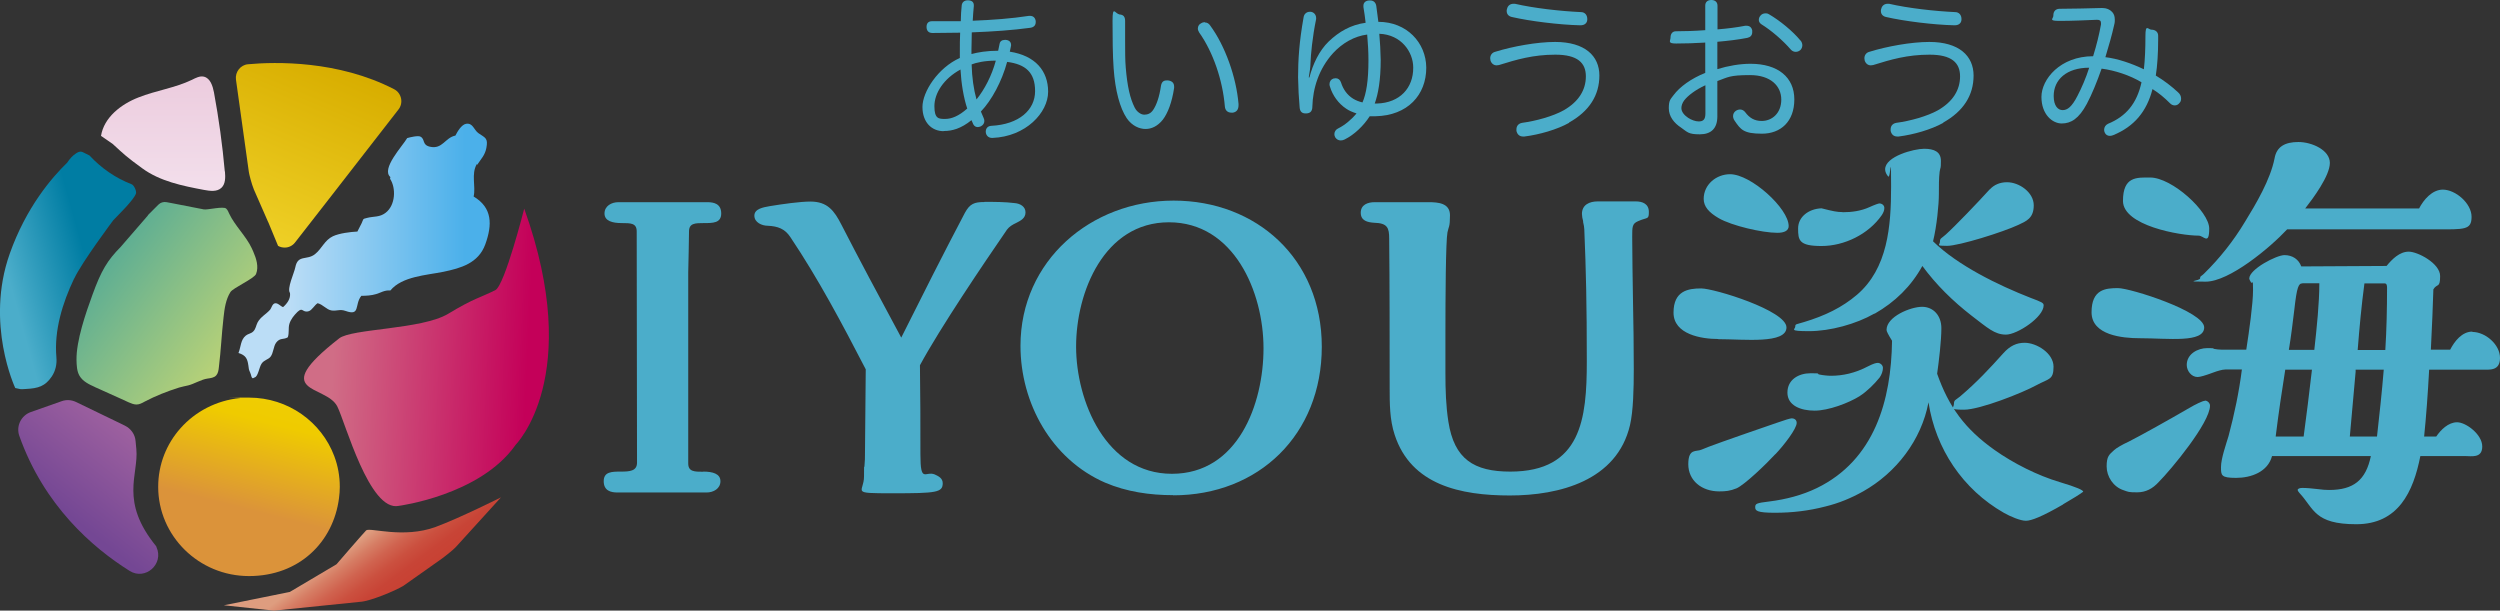
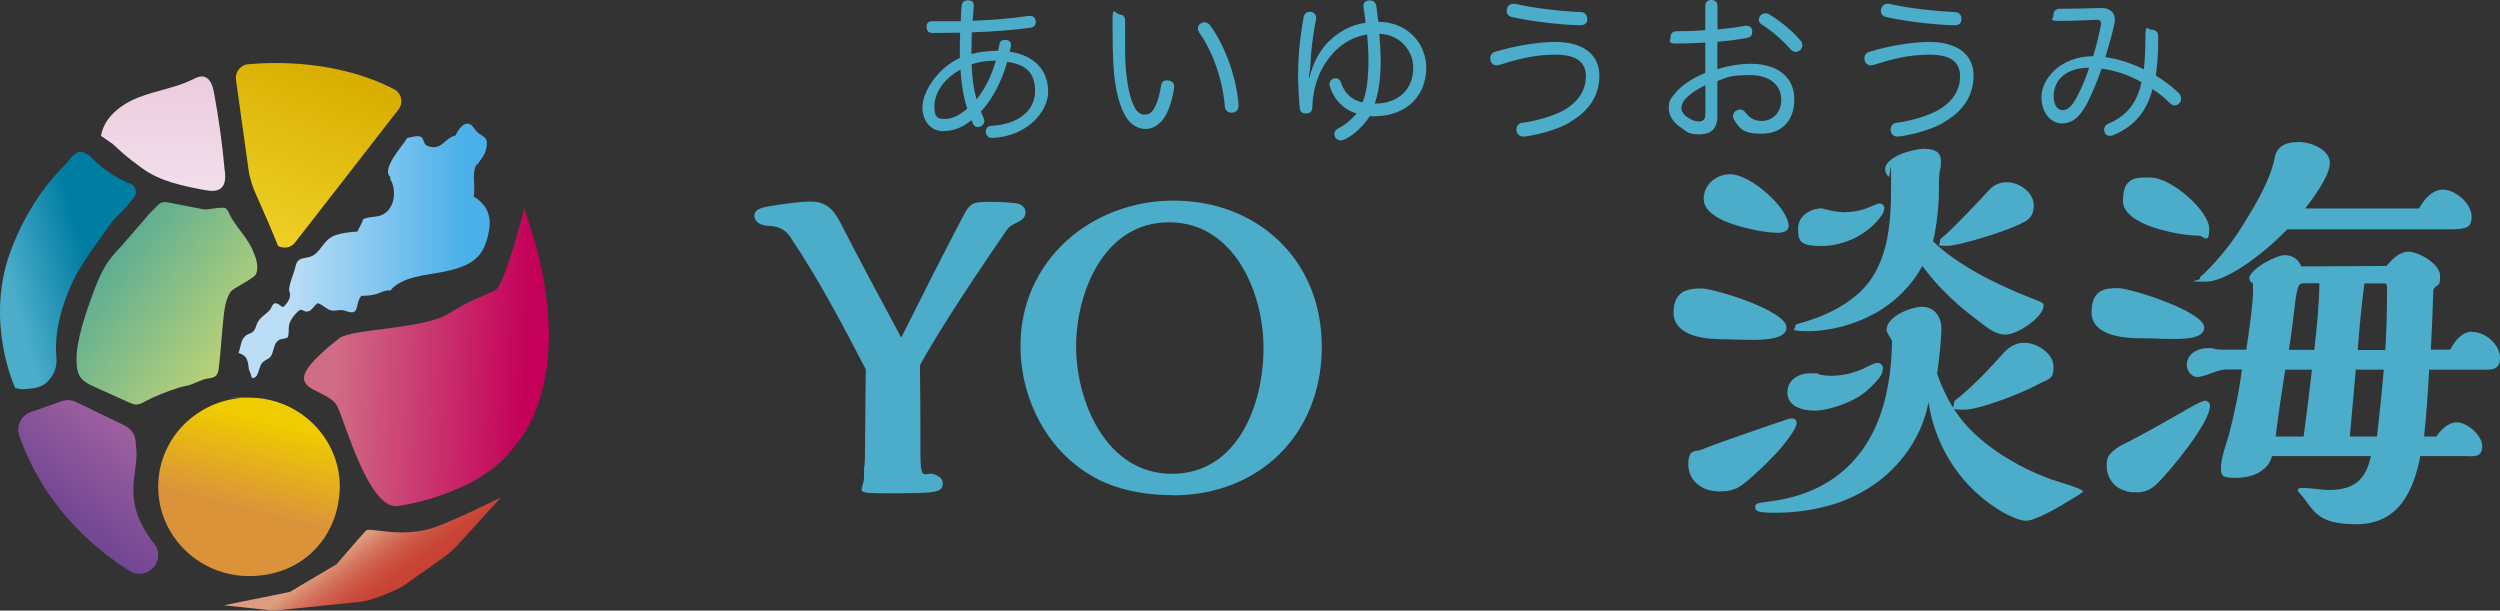
<svg xmlns="http://www.w3.org/2000/svg" id="_レイヤー_1" data-name="レイヤー_1" version="1.1" viewBox="0 0 1591.4 388.7">
  <rect x="0" y="0" width="1591.4" height="388.7" fill="#333333" stroke="none" />
  <defs>
    <style>
      .st0 {
        fill: url(#_名称未設定グラデーション_113);
      }

      .st1 {
        fill: #4badca;
      }

      .st2 {
        fill: url(#_名称未設定グラデーション_189);
      }

      .st3 {
        fill: url(#_名称未設定グラデーション_36);
      }

      .st4 {
        fill: url(#_新規グラデーションスウォッチ_1);
      }

      .st5 {
        fill: url(#_名称未設定グラデーション_179);
      }

      .st6 {
        fill: url(#_名称未設定グラデーション_155);
      }

      .st7 {
        fill: url(#_新規グラデーションスウォッチ_2);
      }

      .st8 {
        fill: url(#_名称未設定グラデーション_21);
      }

      .st9 {
        fill: url(#_名称未設定グラデーション_53);
      }
    </style>
    <linearGradient id="_名称未設定グラデーション_179" data-name="名称未設定グラデーション 179" x1="226.3" y1="345.1" x2="251" y2="378.1" gradientUnits="userSpaceOnUse">
      <stop offset="0" stop-color="#de9d7f" />
      <stop offset=".2" stop-color="#d67d64" />
      <stop offset=".4" stop-color="#d0634f" />
      <stop offset=".6" stop-color="#cb503f" />
      <stop offset=".8" stop-color="#c84436" />
      <stop offset="1" stop-color="#c84133" />
    </linearGradient>
    <linearGradient id="_名称未設定グラデーション_21" data-name="名称未設定グラデーション 21" x1="148.4" y1="224.1" x2="69.2" y2="165.9" gradientUnits="userSpaceOnUse">
      <stop offset="0" stop-color="#b9d277" />
      <stop offset="1" stop-color="#5eae93" />
    </linearGradient>
    <linearGradient id="_名称未設定グラデーション_36" data-name="名称未設定グラデーション 36" x1="139.1" y1="208.4" x2="227.1" y2="-.6" gradientUnits="userSpaceOnUse">
      <stop offset=".1" stop-color="#f6db33" />
      <stop offset=".8" stop-color="#d8ae00" />
    </linearGradient>
    <linearGradient id="_名称未設定グラデーション_155" data-name="名称未設定グラデーション 155" x1="179.7" y1="226.4" x2="144.3" y2="365.8" gradientUnits="userSpaceOnUse">
      <stop offset="0" stop-color="#fff241" />
      <stop offset="0" stop-color="#fdef3c" />
      <stop offset="0" stop-color="#f7df22" />
      <stop offset=".1" stop-color="#f2d40f" />
      <stop offset=".2" stop-color="#efcd03" />
      <stop offset=".3" stop-color="#efcb00" />
      <stop offset=".7" stop-color="#db933a" />
    </linearGradient>
    <linearGradient id="_名称未設定グラデーション_189" data-name="名称未設定グラデーション 189" x1="88.5" y1="273.2" x2="39.4" y2="334.6" gradientUnits="userSpaceOnUse">
      <stop offset="0" stop-color="#a062a0" />
      <stop offset=".9" stop-color="#744794" />
    </linearGradient>
    <linearGradient id="_名称未設定グラデーション_53" data-name="名称未設定グラデーション 53" x1="103.8" y1="121.6" x2="103.8" y2="48.8" gradientUnits="userSpaceOnUse">
      <stop offset=".1" stop-color="#f2ddea" />
      <stop offset="1" stop-color="#ecccde" />
    </linearGradient>
    <linearGradient id="_名称未設定グラデーション_113" data-name="名称未設定グラデーション 113" x1="151.8" y1="159.8" x2="312.1" y2="159.8" gradientUnits="userSpaceOnUse">
      <stop offset=".2" stop-color="#bbddf6" />
      <stop offset=".9" stop-color="#4bb0ea" />
    </linearGradient>
    <linearGradient id="_新規グラデーションスウォッチ_1" data-name="新規グラデーションスウォッチ 1" x1="198.4" y1="223" x2="336" y2="229.5" gradientUnits="userSpaceOnUse">
      <stop offset=".1" stop-color="#d06d86" />
      <stop offset="1" stop-color="#c40059" />
    </linearGradient>
    <linearGradient id="_新規グラデーションスウォッチ_2" data-name="新規グラデーションスウォッチ 2" x1="-26.3" y1="189.2" x2="55.2" y2="166.6" gradientUnits="userSpaceOnUse">
      <stop offset=".4" stop-color="#4badca" />
      <stop offset="1" stop-color="#007da3" />
    </linearGradient>
  </defs>
  <g>
    <path class="st1" d="M600.7,83.5c-7.7,0-13.5-5.7-13.5-15.4s9.9-25,23.8-31.2c0-1.4,0-2.8,0-4.3,0-4,0-7.9.2-11.8-5.6,0-11.7.2-17.6.2-2.6,0-3.8-1.5-3.8-3.9s1.3-3.6,3.5-3.6h5.2c4.3,0,8.6,0,13.1,0,0-3.5.3-7,.6-10.1.2-1.9,1.6-3.2,3.8-3.2h.5c2.4.2,3.4,1.3,3.4,3.2v.5c-.3,2.9-.5,6-.7,9.3,12.7-.5,24.8-1.4,35.8-3.1h.7c2,0,3.3,1.2,3.6,3.3v.7c0,2-1.2,3.3-3.5,3.6-11,1.5-23.6,2.4-37.2,2.9,0,3.7-.2,7.3-.2,11.1v2.7c4.1-1.1,9.7-2.1,17-2.1.4-1.7.7-3.2.9-4.4.3-1.6,1.5-2.5,3.3-2.5s.5,0,.8,0c2,.2,3.2,1.4,3.2,3.1v.6c-.2,1.2-.5,2.5-.8,3.8,16.2,2.5,24.4,12.2,24.4,25.5s-14.2,28.6-35.5,29.4h-.2c-2.4,0-3.9-1.7-4-3.8v-.2c0-2.3,1.5-3.6,3.5-3.7,17.7-.9,27.9-10.1,27.9-22.1s-6.2-17.1-17.8-18.6c-3.3,12.3-9.8,24.4-16.7,31.6.5,1.2,1,2.5,1.7,4,.3.6.5,1.3.5,2,0,1.4-.7,2.6-2.2,3.4-.7.3-1.4.5-2,.5-1.2,0-2.2-.6-2.8-1.7-.4-.8-.8-1.8-1.2-2.7-6.7,5.4-12.3,6.9-17.6,6.9ZM611.5,44.2c-10.9,5.9-16.7,15.2-16.7,23.4s2.9,8.1,6.9,8.1,8.6-1.8,14-6.6c-2.3-6.9-3.8-15.9-4.3-25ZM633.9,38.6c-7.2,0-12.6,1.3-15.4,2.4.2,8.2,1.3,15.9,3.1,22.3,5.1-6.3,9.7-15.1,12.3-24.7Z" />
    <path class="st1" d="M712.2,9.2c3.2,0,4,1.7,4,4.2v12.7c0,6.4,0,12.3.4,16.9,1,11.9,2.7,19.6,5.7,25.5,1.3,2.6,3.9,4.5,6.1,4.5s4.2-.8,5.7-3.1c2.1-3.1,3.9-8.2,4.9-15.1.4-2.5,1.5-3.6,3.6-3.6s.7,0,1,0c2.3.3,3.8,1.5,3.8,3.9s0,.6,0,.9c-1.4,9.2-4,16-7.2,20.2-3.4,4.2-7.2,5.9-11,5.9s-8.6-1.9-12-6.9c-4.3-6.5-7.3-17.3-8.3-31.7-.6-7.9-.7-19.6-.7-30.2s1.7-4.2,4.5-4.2ZM767,14.3c1.3,0,2.5.6,3.4,2,9.5,12.9,16.6,32.9,18,49.9v.7c0,2.6-1,4.3-3.5,4.8-.4,0-.8,0-1.1,0-2.3,0-3.9-1.4-4.1-3.9-1.4-16.7-7.4-34.5-16.4-47.2-.5-.8-.8-1.7-.8-2.5,0-1.4.8-2.7,2.1-3.3.8-.5,1.6-.7,2.4-.7Z" />
    <path class="st1" d="M833.5,49.4c2.2-8.6,6.3-17.2,12.3-23,6.5-6.2,14-10.6,23.5-11.9-.3-3.4-.9-6.7-1.4-10,0-.3,0-.6,0-.9,0-1.9,1.4-3.2,3.6-3.3.3,0,.6,0,.8,0,2,0,3.5,1.3,3.8,3.6.4,3.2.8,6.5,1.3,10,18,0,30.4,13.2,30.5,29.2,0,17.3-11.8,30.5-32.4,30.9h-3.6c-3.9,6.1-10,11.9-16,14.8-.8.4-1.6.6-2.4.6-1.4,0-2.6-.6-3.5-1.9-.4-.7-.6-1.4-.6-2.1,0-1.5.9-3,2.5-3.7,4.1-2,8.5-5.7,11.6-9.5-2.5-.8-4.9-1.8-6.7-3.1-4.8-3.2-8.5-8.3-10.2-13.9-.2-.5-.3-1.1-.3-1.6,0-1.8,1-3.1,2.5-3.6.5,0,1-.2,1.4-.2,1.6,0,2.8.9,3.4,2.6,1.4,4.5,4,8.1,7.7,10.4,1.8,1.1,3.8,1.9,6,2.4,2.4-5.5,3.8-13.7,3.8-26.8,0-5.2-.3-10.8-.8-16.4-8.1,1-15.8,5.4-21.7,11.8-9,9.9-12.9,22.3-13.2,34,0,2.7-1.1,4.3-3.8,4.4h-.6c-2.1,0-3.5-1.1-3.7-3.8-.5-5.3-.9-12.8-1-19.2,0-10.9.7-22.4,3.5-38.1.3-2.3,2-3.6,4-3.6h.6c2.1.3,3.4,2,3.4,4v.6c-2.4,11.7-3.4,22.6-3.6,28.2,0,2.4-.6,6.1-1.1,9h.6ZM878,21.4c.5,5.5.8,11.3.9,16.8,0,12.8-1.6,21.6-3.8,27.7h1.6c14.4-.5,23-9.9,22.9-22.9,0-10-7.7-21-21.6-21.5Z" />
    <path class="st1" d="M998.8,78.2c-7.7,4.3-18.9,7.5-28.4,8.7-.3,0-.6,0-.9,0-2.3,0-3.7-1.4-4.2-3.6,0-.3,0-.7,0-1,0-2.1,1.3-3.7,3.6-4.1,8.9-1.2,19.7-4.2,26.5-8,9.6-5.5,14.1-13,14.1-21.6s-5.3-13.8-19.4-13.8-24.7,3.1-35.9,6.6c-.5,0-1,.2-1.5.2-1.7,0-3.2-1-3.9-3,0-.5-.2-1-.2-1.5,0-2,1.2-3.6,3.1-4.1,11.2-3.5,26.8-6.3,38.2-6.3,19,0,28.2,8.9,28.2,21.4s-6.4,22.7-19.3,29.9ZM959.1,7c0-.4,0-.8.2-1.3.5-2.2,2.1-3.3,4.2-3.3h.8c12.1,2.8,28.9,4.7,42,5.3,2.6,0,4.1,1.9,4.1,4.4v.2c0,2.4-1.7,3.8-4.3,3.8h-.3c-13.1-.3-31.8-2.6-43.5-5.3-2.1-.5-3.2-1.9-3.2-3.8Z" />
    <path class="st1" d="M1085.5,27.1c-6.3.4-12.9.6-18.6.6s-3.5-1.7-3.5-3.9,1.2-3.9,3.4-3.9c5.6,0,12.1-.2,18.7-.7V3.5c0-2.3,1.6-3.5,3.9-3.5s3.9,1.3,3.9,3.6v15.1c6.4-.5,12.5-1.3,17.6-2.3.4,0,.7,0,1,0,1.8,0,3.1,1,3.5,3,0,.4,0,.8,0,1.1,0,2-1.2,3.2-3.1,3.6-5.6,1.1-12.2,1.9-19.1,2.5v17.4c6.9-2.1,14.3-3.4,21.1-3.4,17.5,0,27.9,8.6,27.9,22.7s-8.7,21.8-20.6,21.8-13.6-2.7-17.5-8.4c-.6-.9-.9-1.9-.9-2.8,0-1.3.6-2.5,1.7-3.3.9-.6,1.8-.9,2.8-.9s2.4.5,3.3,1.8c2.6,3.5,5.8,5.5,10.4,5.5,6.7,0,12.5-5,12.5-13.6s-6.7-15.6-19.9-15.6-14.1,1.4-20.8,3.8v22.5c0,7.6-3.9,11.4-11.2,11.4s-7.8-1.4-11.8-4.2c-4.6-3-7.9-7.2-7.9-12.4s1.1-5.7,3-8.3c3.9-5.3,11.2-10.6,20.2-14.2v-19.2ZM1085.5,54.3c-6.3,2.9-11.1,6.6-13.4,9.6-1.2,1.6-1.8,3.4-1.8,4.9,0,2.4,1.9,4.6,4.3,6.2,2.1,1.4,4.8,2.3,6.7,2.3,3,0,4.3-1.3,4.3-5.1v-17.9ZM1146.2,25.8c.7.9,1.1,2,1.1,3s-.4,2.2-1.2,3c-.9.8-1.9,1.2-3,1.2s-2.2-.4-3.1-1.4c-5.1-5.9-12.4-12.2-18.7-16.1-1.1-.7-1.7-1.7-1.7-2.8s.3-1.8,1-2.7c.8-1,1.9-1.5,3.2-1.5s1.6.2,2.3.6c6.7,3.9,15,10.6,20,16.7Z" />
    <path class="st1" d="M1237,78.2c-7.7,4.3-18.9,7.5-28.4,8.7-.3,0-.6,0-.9,0-2.3,0-3.7-1.4-4.2-3.6,0-.3,0-.7,0-1,0-2.1,1.3-3.7,3.6-4.1,8.9-1.2,19.7-4.2,26.5-8,9.6-5.5,14.1-13,14.1-21.6s-5.3-13.8-19.4-13.8-24.7,3.1-35.9,6.6c-.5,0-1,.2-1.5.2-1.7,0-3.2-1-3.9-3,0-.5-.2-1-.2-1.5,0-2,1.2-3.6,3.1-4.1,11.2-3.5,26.8-6.3,38.2-6.3,19,0,28.2,8.9,28.2,21.4s-6.4,22.7-19.3,29.9ZM1197.3,7c0-.4,0-.8.2-1.3.5-2.2,2.1-3.3,4.2-3.3h.8c12.1,2.8,28.9,4.7,42,5.3,2.6,0,4.1,1.9,4.1,4.4v.2c0,2.4-1.7,3.8-4.3,3.8h-.3c-13.1-.3-31.8-2.6-43.5-5.3-2.1-.5-3.2-1.9-3.2-3.8Z" />
    <path class="st1" d="M1337.4,15.6c0-.4,0-.7,0-1,0-1.4-.8-2-2.4-2h-.3c-7.1.3-16,.7-23.6.7s-3.9-1.3-4-3.5v-.2c0-2.5,1.6-3.9,3.7-4,8.7,0,18.2-.3,26.7-.5h.8c2.6,0,4.7.9,6.2,2.5,1.1,1.2,1.7,2.7,1.7,4.9s-.2,2.4-.5,3.8c-1.3,5.8-3.3,12.9-5.5,20.1,7.8.9,16.8,4,24.5,7.7.7-6.1,1-13.1,1-21.2s1.7-4,3.9-4,4.2,1.3,4.2,3.8v2.4c0,8.7-.5,16.6-1.5,23,5.3,3.2,9.9,6.7,14.2,10.7,1.3,1.1,1.9,2.6,1.9,3.9s-.3,2.1-1,2.8c-.8,1.1-1.9,1.6-3,1.6s-2.1-.4-3-1.3c-3.4-3.4-6.9-6.4-11.2-9.1-3.7,14.4-11.7,23.8-24.9,29.3-.8.3-1.5.5-2.2.5-1.5,0-2.7-.7-3.3-2.1-.3-.6-.4-1.2-.4-1.8,0-1.7,1-3.1,2.5-3.8,11.4-4.7,18.3-12.8,21.3-26.4-7.2-4.4-16.9-7.6-25.4-8.7-2.9,8.3-6.2,16.4-9.4,22.4-5.1,9.5-10.1,12.5-16,12.5s-12.9-5.7-12.9-16.9,11.9-25.9,32.9-25.9c2.2-7.1,3.9-14,5-20.2ZM1307.3,61.1c0,6.3,2.7,9,5.7,9s5.8-2,9.4-9c2.7-5.2,5.4-11.4,7.5-18-14.4,0-22.6,7.6-22.6,18Z" />
  </g>
  <g>
    <g>
      <path class="st5" d="M233.1,337.6c-2,2-18.9,21.6-18.9,21.6l-29.7,17.6-42,8.5,31.9,3.4,54.9-5.6c6.1-.3,22.3-7,27.5-10.2l22.8-16.1c1.9-1.2,9-6.8,10.5-8.5l28.8-31.7s-26.1,13.1-41.5,18.8c-20.5,7.6-42.2.2-44.2,2.2Z" />
      <path class="st8" d="M94.1,137l6.7-6.7c1.4-1.4,3.3-2,5.3-1.6s2.1.4,3.2.6c8,1.5,12.6,2.5,20.5,4,2.4.4,12.5-2.2,14.2-.5.9.9,1.4,2,1.9,3.2,3.5,7.5,10.8,14.4,14.3,21.9.3.7.7,1.4,1,2.2,2,4.6,3.6,9.7,1.8,14.3-1.1,2.9-14.7,8.9-16.3,11.5-3,4.7-3.8,10.6-4.4,16.2-1.3,11.4-1.6,20.5-3,31.9-.2,1.8-.5,3.7-1.7,5-1.4,1.5-3.6,1.7-5.6,2-3.7.5-8.5,3.4-12.1,4.3-1.5.4-4.4.9-5.9,1.4-7.6,2.4-15,5.3-22,9-1.6.9-3.3,1.8-5.1,1.8-1.7,0-3.4-.7-5-1.4-1.6-.7-3.2-1.5-4.8-2.2-5.3-2.4-10.7-4.8-16-7.2-.2,0-.4-.2-.6-.3-3.8-1.7-7.8-3.6-9.9-7.2-1.7-3-1.8-6.5-1.9-10-.2-12.3,5.9-29.9,10.1-41.4,5.6-15.5,9.5-22,18-30.6l17.4-20.1Z" />
      <path class="st3" d="M170.8,141.5l6.2,15c1.4.8,2.8,1.1,4.3,1.1,2.4,0,4.8-1.1,6.4-3.1l23.3-29.9,42.5-54.7c3.5-4.2,2.2-10.6-2.6-13.1-35.6-18.4-75.6-17.5-93-15.9-4.8.4-8.3,4.9-7.7,9.7l8.2,58.8c.2,1.5,1.7,7.5,3.2,11.2l9.2,21Z" />
      <path class="st6" d="M212.8,290.4c-8.1-21.7-29.3-37.3-54.3-37.3s-3.9,0-5.8.3c-15,1.5-28.4,8.6-37.8,19.2-8.9,10-14.2,23-14.2,37.3,0,31.3,25.9,56.8,57.8,56.8s53.7-21.6,57.3-49.6c.3-2.3.5-4.7.5-7.2,0-6.8-1.2-13.4-3.5-19.5Z" />
      <path class="st2" d="M99.7,348.4c-.1-.2-.2-.5-.3-.7-23.4-28.7-11.1-45.4-12.6-61.7-.2-1.9-.3-3.7-.5-5.2-.3-4.2-2.9-7.9-6.7-9.8l-1.6-.8-29.6-14.3c-2.9-1.4-6.2-1.6-9.2-.5l-19.6,6.9c-6.2,2.2-9.5,9-7.3,15.2,15.7,44.2,46.4,71,70.2,85.9,10,6.3,22-4.4,17.1-15.1Z" />
      <path class="st9" d="M143.1,109.2c-1.5-16.9-3.8-33.7-6.9-50.4-.8-4.1-2.3-9-6.4-10-2.6-.6-5.2.8-7.6,2-10.8,5.2-22.9,6.8-34,11.2-11.1,4.3-22,12.7-23.9,24.5l7.4,5.1c7.4,6.8,8.9,8.3,18.8,15.5,11.3,8.3,25.6,11.2,39.4,13.8,3.8.7,8.2,1.3,11-1.3,2.7-2.5,2.6-6.7,2.3-10.4Z" />
    </g>
    <path class="st0" d="M161,240.8c-1.2-.4-.9-1.8-1.7-3.5-1-2.2-.9-2.4-1.2-4.7-.6-4.3-1.7-6.5-6.3-7.9,1.6-3.9,1.3-8.4,4.7-11.1,1.5-1.2,3.3-1.2,4.7-2.6,1.7-1.7,1.7-3.7,2.8-5.8,1.9-3.5,5.4-5.2,7.8-7.9,1.1-1.2,1.4-3.7,3.1-4.2,1.9-.5,3.7,1.9,5.3,2.4,2.6-2.3,4.9-5.4,4.4-9-2.1-2.8,2.7-12.7,3.4-16.4,1.6-8.2,7.3-4.2,12.5-8.3,4.4-3.5,6.1-8.9,11.4-11.4,4-1.9,11.2-2.8,15.6-3,.9-1.8,1.8-3.4,2.7-5.3,1.4-2.9.3-2.6,3.5-3.4,4.2-1.1,7.9-.3,11.7-3.2,6.4-4.8,6.8-15.8,2.9-21.7,0-.4.2-.7.2-1.1-6.1-5.2,7.9-19.9,10.7-24.8,1.7-.5,7-1.8,8.5-.9,3.1,1.7.8,5.2,6,6.4,8,1.8,9.6-5.8,16.2-7.1,1.3-2.6,3.9-7,6.8-7.5,4.4-.7,4.9,3.9,7.9,6,4.4,3,6.2,3.1,5,9.4-.9,4.7-3.5,7.1-5.9,10.8,0,.3,0,.3,0,0,.1-.3,0-.4-.2-.5-3.7,6.4-.5,14.1-2,20.6,11.9,7.1,12,17.8,7.4,30.5-4.4,12-15.6,15.1-26.6,17.4-10.8,2.2-26.4,2.9-33.8,11.9-3.8-.3-6,1.4-9.1,2.3-2.9.9-6.4,1.1-9.4,1.1-4.5,5.7-.4,13.1-10.1,9.6-3.6-1.3-5.7.3-9-.3-3.2-.6-5.2-3.7-8.7-4.6-2,1.2-3.6,4.5-5.7,5.1-4.1,1.2-3.6-3-7.2.5-2.1,2.1-4.2,4.6-5.1,7.6-.8,2.8,0,5.7-1,8.5-2.8,1.7-4.9.1-7.4,3.4-1.8,2.4-1.7,6.6-3.6,9-1.4,1.8-4.1,2-5.7,4.4-1.5,2.2-2.2,8.1-4.3,8.7l-1.4.7Z" />
    <path class="st4" d="M328,283.4s44.1-43.5,5.7-150.6c0,0-12.4,48.9-18.4,51.9-9.8,4.9-13.4,5-30.1,15.1-16.7,10-61.3,9.3-69.3,15.6-45.7,35.7-8.4,29.2-1.2,43.3,5.1,10,20.5,67.4,39.2,63.3,0,0,51.5-6.7,74.1-38.5Z" />
    <path class="st7" d="M47.2,177.3c-7.4,15.5-12.8,33-11.3,50.1.4,4.3-.5,8.6-2.9,12.2-4.2,6.3-8.7,7.6-16.4,8-1.3,0-3.3.4-4.6-.1l-2.3-.5s-19.3-41-3.5-85.5c10.4-29.4,26.7-48.4,36.6-58,1.6-2.4,3.4-4.5,5.8-6s3.5-1,5.2-.1l3.2,1.6c7.4,8,16.6,14.4,26.8,18.3,1.5.6,3.1,4.1,2.8,5.7-1,4-12.5,15-14.5,17.2,0,0-19.8,26.4-24.9,37.2Z" />
  </g>
  <g>
    <path class="st1" d="M626.7,128.5c6.4,0,13.1,0,19.4.8,3.2.3,6.7,2.1,6.7,5.9s-3.2,5.3-5.9,6.7c-2.4,1.1-4.5,2.4-5.9,4.3-15.2,22.1-42.4,62.3-55.4,86.3.3,19.2.3,37.8.3,56.7s3.2,10.4,9.1,12.8c2.4,1.1,5.1,2.4,5.1,5.6,0,5.9-4,6.4-31.7,6.4s-18.4-.3-18.4-10.7,0-3.7.3-6.9c.3-3.2.3-5.1.3-6.7l.5-54.6c-14.9-28.8-30.1-57.5-48-84.2-3.5-5.3-8-6.9-14.4-7.2-3.7,0-8.5-2.1-8.5-6.4s5.3-5.3,9.9-6.1c8-1.3,19.2-2.9,25.8-2.9,10.9,0,15.2,5.9,19.7,14.7,11.2,21.8,22.9,43.7,38.1,71.9,13.3-26.6,26.6-53,40.5-79.4,3.2-5.9,6.1-6.9,12.5-6.9Z" />
    <path class="st1" d="M746.8,315.2c-14.9,0-29.6-2.1-43.4-8-34.1-14.9-53.8-50.6-53.8-87.1,0-54.1,44.8-92.4,97.5-92.4s94.3,37,94.3,93-40.2,94.6-94.6,94.6ZM804.3,221.7c0-36-18.9-80.2-60.2-80.2s-59.1,44.5-59.1,79.1,18.9,81,61,81,58.3-44.5,58.3-79.9Z" />
-     <path class="st1" d="M1007.8,141c-.5-1.9-.8-3.5-.8-4.8,0-5.9,4.8-8,10.1-8h24.2c4.3,0,8.3,1.6,8.3,6.7s-.8,3.2-6.9,5.9c-3.7,1.6-3.7,3.5-3.7,9.9,0,10.1.3,27.7.5,40.8.3,12.8.5,30.9.5,43.4s-.3,26.6-2.4,35.7c-8.3,35.4-45,44.8-76.5,44.8s-62.9-6.7-73.3-38.6c-3.2-9.6-3.2-20-3.2-30.1,0-29.6,0-66.3-.3-94.8,0-6.9-1.1-9.9-9.6-10.1-4.3-.3-8.5-1.3-8.5-6.4s4.5-6.7,8.8-6.7h34.4c5.9,0,13.6.5,13.6,8.3s-.8,6.9-1.6,10.9c-1.1,5.6-1.3,41.8-1.3,64.7v25c0,10.4.3,20.8,1.9,30.9,3.7,23.7,16.2,31.7,39.4,31.7,45.3,0,48.7-33.8,48.7-70.1s-.5-58.1-1.6-84.2c0-.8-.3-2.9-.8-4.8Z" />
    <path class="st1" d="M1093.8,215.8c-10.7,0-28.5-2.9-28.5-16.8s9.3-15.4,17.6-15.4,54.3,14.1,54.3,24.8-26.9,7.5-43.4,7.5ZM1130.1,289.1c-5.6,6.1-19.7,19.7-24.8,21.8-4,1.6-6.7,1.9-10.9,1.9-11.2,0-19.7-6.9-19.7-17.3s5.1-7.7,8.5-9.3c3.5-1.6,16-6.1,47.7-17,5.3-1.9,8.8-2.9,9.6-2.9,1.9,0,3.2,1.1,3.2,2.9,0,3.7-8,14.1-13.6,20ZM1138.6,143.9c0,2.9-2.7,4.3-7.2,4.3-9.6,0-29-4.5-37.3-9.3-6.4-3.7-9.6-7.5-9.6-12.3,0-9.1,8-15.7,16.8-15.7,13.3,0,37.3,21.8,37.3,33ZM1313.3,321.1c-13.3,7.7-20.2,10.4-23.7,10.4s-9.9-2.7-14.1-5.1c-26.1-14.9-43.4-40.8-47.9-70.3-4.5,24-20.5,44.8-41.6,56.7-7.7,4.3-15.4,7.5-24,9.6-10.4,2.7-20.8,4-32.2,4s-12.5-1.3-12.5-3.5.5-2.7,9.1-3.7c10.4-1.3,20.8-4,30.1-8.5,36.8-17.9,47.4-55.9,47.9-93.8-2.7-4.3-3.5-6.1-3.5-6.9,0-8.5,15.4-14.7,22.6-14.7s12.3,5.6,12.3,13.6-1.6,21.3-2.7,29c7.5,21.3,17.8,35.2,36.5,48.5,12,8.5,27.4,16.3,41.6,20.5,10.7,3.2,14.9,5.1,14.9,6.1-1.3,1.1-7.2,4.8-12.8,8ZM1183.9,252.1c-7.2,4.5-20,9.3-28.8,9.3s-17.3-3.2-17.3-11.5,7.2-12.3,14.7-12.3,3.5.3,5.6.8c2.4.5,5.3.8,7.5.8,7.2,0,15.2-1.6,23.7-6.1,3.2-1.6,4.8-2.1,6.1-2.1s3.2,1.3,3.2,3.2-.8,4.3-2.1,6.1c-3.2,4-8,8.8-12.5,11.7ZM1193.2,199.6c-11.7,6.7-28.2,11.2-41.6,11.2s-8.8-1.1-8.8-2.9.5-1.3,5.6-2.9c13.3-4,24.2-9.3,33.6-17.3,19.7-16.8,21.8-43.7,21.8-69s-.3-4.3-1.9-6.4c-1.1-1.3-1.9-2.9-1.9-4.5,0-8.3,18.4-13.1,24.8-13.1s10.7,1.9,10.7,7.7-.3,3.5-.8,6.9c-.5,4-.5,8.8-.5,14.7s-1.3,20-3.7,29.6c15.7,15.4,41.6,28,62.1,36,7.2,2.7,8.3,3.2,8.3,4.8,0,7.5-16.8,18.6-24,18.6s-11.7-4.3-21.8-12c-12-9.3-22.6-19.7-31.4-31.7-7.2,13-17.3,22.9-30.4,30.4ZM1172.9,135.1c5.9,0,11.7-.8,17-3.2,3.5-1.6,5.9-2.4,6.4-2.4,1.6,0,3.2,1.1,3.2,2.9s-.8,3.2-1.6,4.5c-8.5,12.3-24,19.7-38.4,19.7s-14.9-3.7-14.9-11.2,6.9-12.5,14.9-12.8c7.5,1.9,9.9,2.4,13.3,2.4ZM1266.7,120.5c2.7-2.9,6.4-4.5,10.9-4.5,7.7,0,17,6.4,17,14.7s-4.8,10.1-9.9,12.5c-9.6,4.5-37.6,13.3-45.3,13.3s-4.5-.5-4.5-2.7.8-1.9,3.7-4.5c5.9-5.3,20.2-20.2,28-28.8ZM1247.8,252.3c10.7-9.1,18.6-17.6,27.4-27.4,4.3-4.8,8.5-6.7,13.6-6.7,7.7,0,18.4,6.7,18.4,15.2s-2.9,7.5-10.7,11.7c-9.3,5.1-36.2,15.7-46.3,15.7s-6.4-1.1-6.4-3.7,1.1-2.4,4-4.8Z" />
    <path class="st1" d="M1362,215.3c-10.9,0-30.6-1.9-30.6-16.5s8.8-15.4,16.8-15.4,54.9,14.9,54.9,25-22.9,6.9-41,6.9ZM1403.6,255c1.6,0,3.2,1.6,3.2,3.2,0,10.9-24.8,40.8-32.8,48.8-3.7,4-8,6.4-13.6,6.4s-5.6-.3-8.5-1.3c-6.7-2.1-10.9-8.8-10.9-15.2s1.6-7.5,4.8-10.4c1.1-1.1,5.1-3.5,9.1-5.3,8.5-4.3,25.6-13.9,38.9-21.6,3.2-1.9,8.3-4.5,9.9-4.5ZM1399.6,150c-12,0-48.2-6.4-48.2-22.1s8.8-14.9,17.3-14.9c13.9,0,37.6,21.6,37.6,32.5s-3.5,4.5-6.7,4.5ZM1573.8,211.3c8.3,0,17.6,8,17.6,16.5s-6.7,7.5-11.5,7.5h-33.6c-.8,14.9-1.9,30.1-3.2,42.6h7.7c2.9-4.3,7.7-9.1,13.3-9.1s16,7.7,16,15.4-6.9,6.1-11.2,6.1h-28.2c-4.5,22.9-14.1,43.4-40.8,43.4s-26.9-9.9-36-19.7c-.5-.5-1.3-1.6-1.3-2.1,0-.8,1.3-1.3,2.9-1.3,2.9,0,6.1.3,10.4.8,1.6.3,5.1.5,6.7.5,15.4,0,23.4-6.1,26.6-21.6h-62.9c-2.7,10.1-13.3,13.9-22.9,13.9s-9.6-1.6-9.6-6.9,3.2-14.4,4.8-19.7c3.7-13.9,6.7-28,8.5-42.4h-10.4c-2.1,0-5.6,1.1-7.7,1.9-5.1,1.9-8.5,2.9-10.1,2.9-4,0-6.9-4-6.9-7.7,0-6.9,6.9-10.7,13.1-10.7s2.9.3,4.3.5c1.3.3,3.7.5,5.1.5h15.4c1.9-12.3,4.3-29.3,4.3-37.8s-.3-3.5-1.3-5.1c-.5-.8-1.1-1.9-1.1-2.4,0-5.9,17.3-14.9,22.4-14.9s9.1,2.7,10.7,7.2l54.3-.3c3.5-4.3,8.3-9.1,14.1-9.1s20,7.5,20,15.5-1.9,4.5-4.3,8.5c-.3,9.3-.8,23.4-1.6,38.4h12.3c2.7-5.3,7.5-11.5,14.1-11.5ZM1554.9,120.7c8.3,0,18.4,8.8,18.4,17.3s-4.5,8-22.6,8h-94.8c-10.9,11.7-36.8,33.3-51.9,33.3s-3.5-.5-3.5-2.1.8-1.3,2.4-2.9c10.1-9.9,18.9-21,26.1-33,7.2-11.7,16.2-26.9,18.9-40.5,1.3-7.5,6.7-10.4,15.2-10.4s20,5.1,20,13.3-10.7,22.6-15.7,29h72.5c2.9-5.6,8.3-12,15.2-12ZM1454.7,235.3c-2.1,13.1-4.3,28-6.1,42.6h17.8c1.6-11.5,3.7-28.8,5.3-42.6h-17ZM1465.6,180.4c-2.4,0-3.5,2.1-5.1,16.5-1.1,9.1-2.1,17.3-3.5,25.8h16.2c1.6-14.4,3.2-29.8,3.2-42.4h-10.9ZM1499.5,235.3v1.3l-3.7,41.3h17.3c1.6-14.1,3.2-29,4.3-42.6h-17.8ZM1519.5,183.1c0-1.6-.3-2.7-1.6-2.7h-12.8c-1.9,14.1-3.2,28.5-4.3,42.4h17.6c.8-13,1.1-26.4,1.1-39.7Z" />
-     <path class="st1" d="M447.7,300.3c-5.6,0-9.6,0-9.6-5.3v-121.6c.1,0,.5-26.1.5-26.1,0-5.3,4-5.3,9.6-5.3s10.9,0,10.9-6.1-4.5-7.2-8.8-7.2h-56.7c-4.3,0-8.8,2.4-8.8,7.2s5.1,6.1,10.9,6.1,9.6,0,9.6,5.3l.2,147.2h0c0,5.4-4.7,5.7-10.3,5.7s-10.9,0-10.9,6.1,4.5,7.2,8.8,7.2h56.7c4.3,0,8.8-2.4,8.8-7.2s-5.1-6.1-10.9-6.1Z" />
  </g>
</svg>